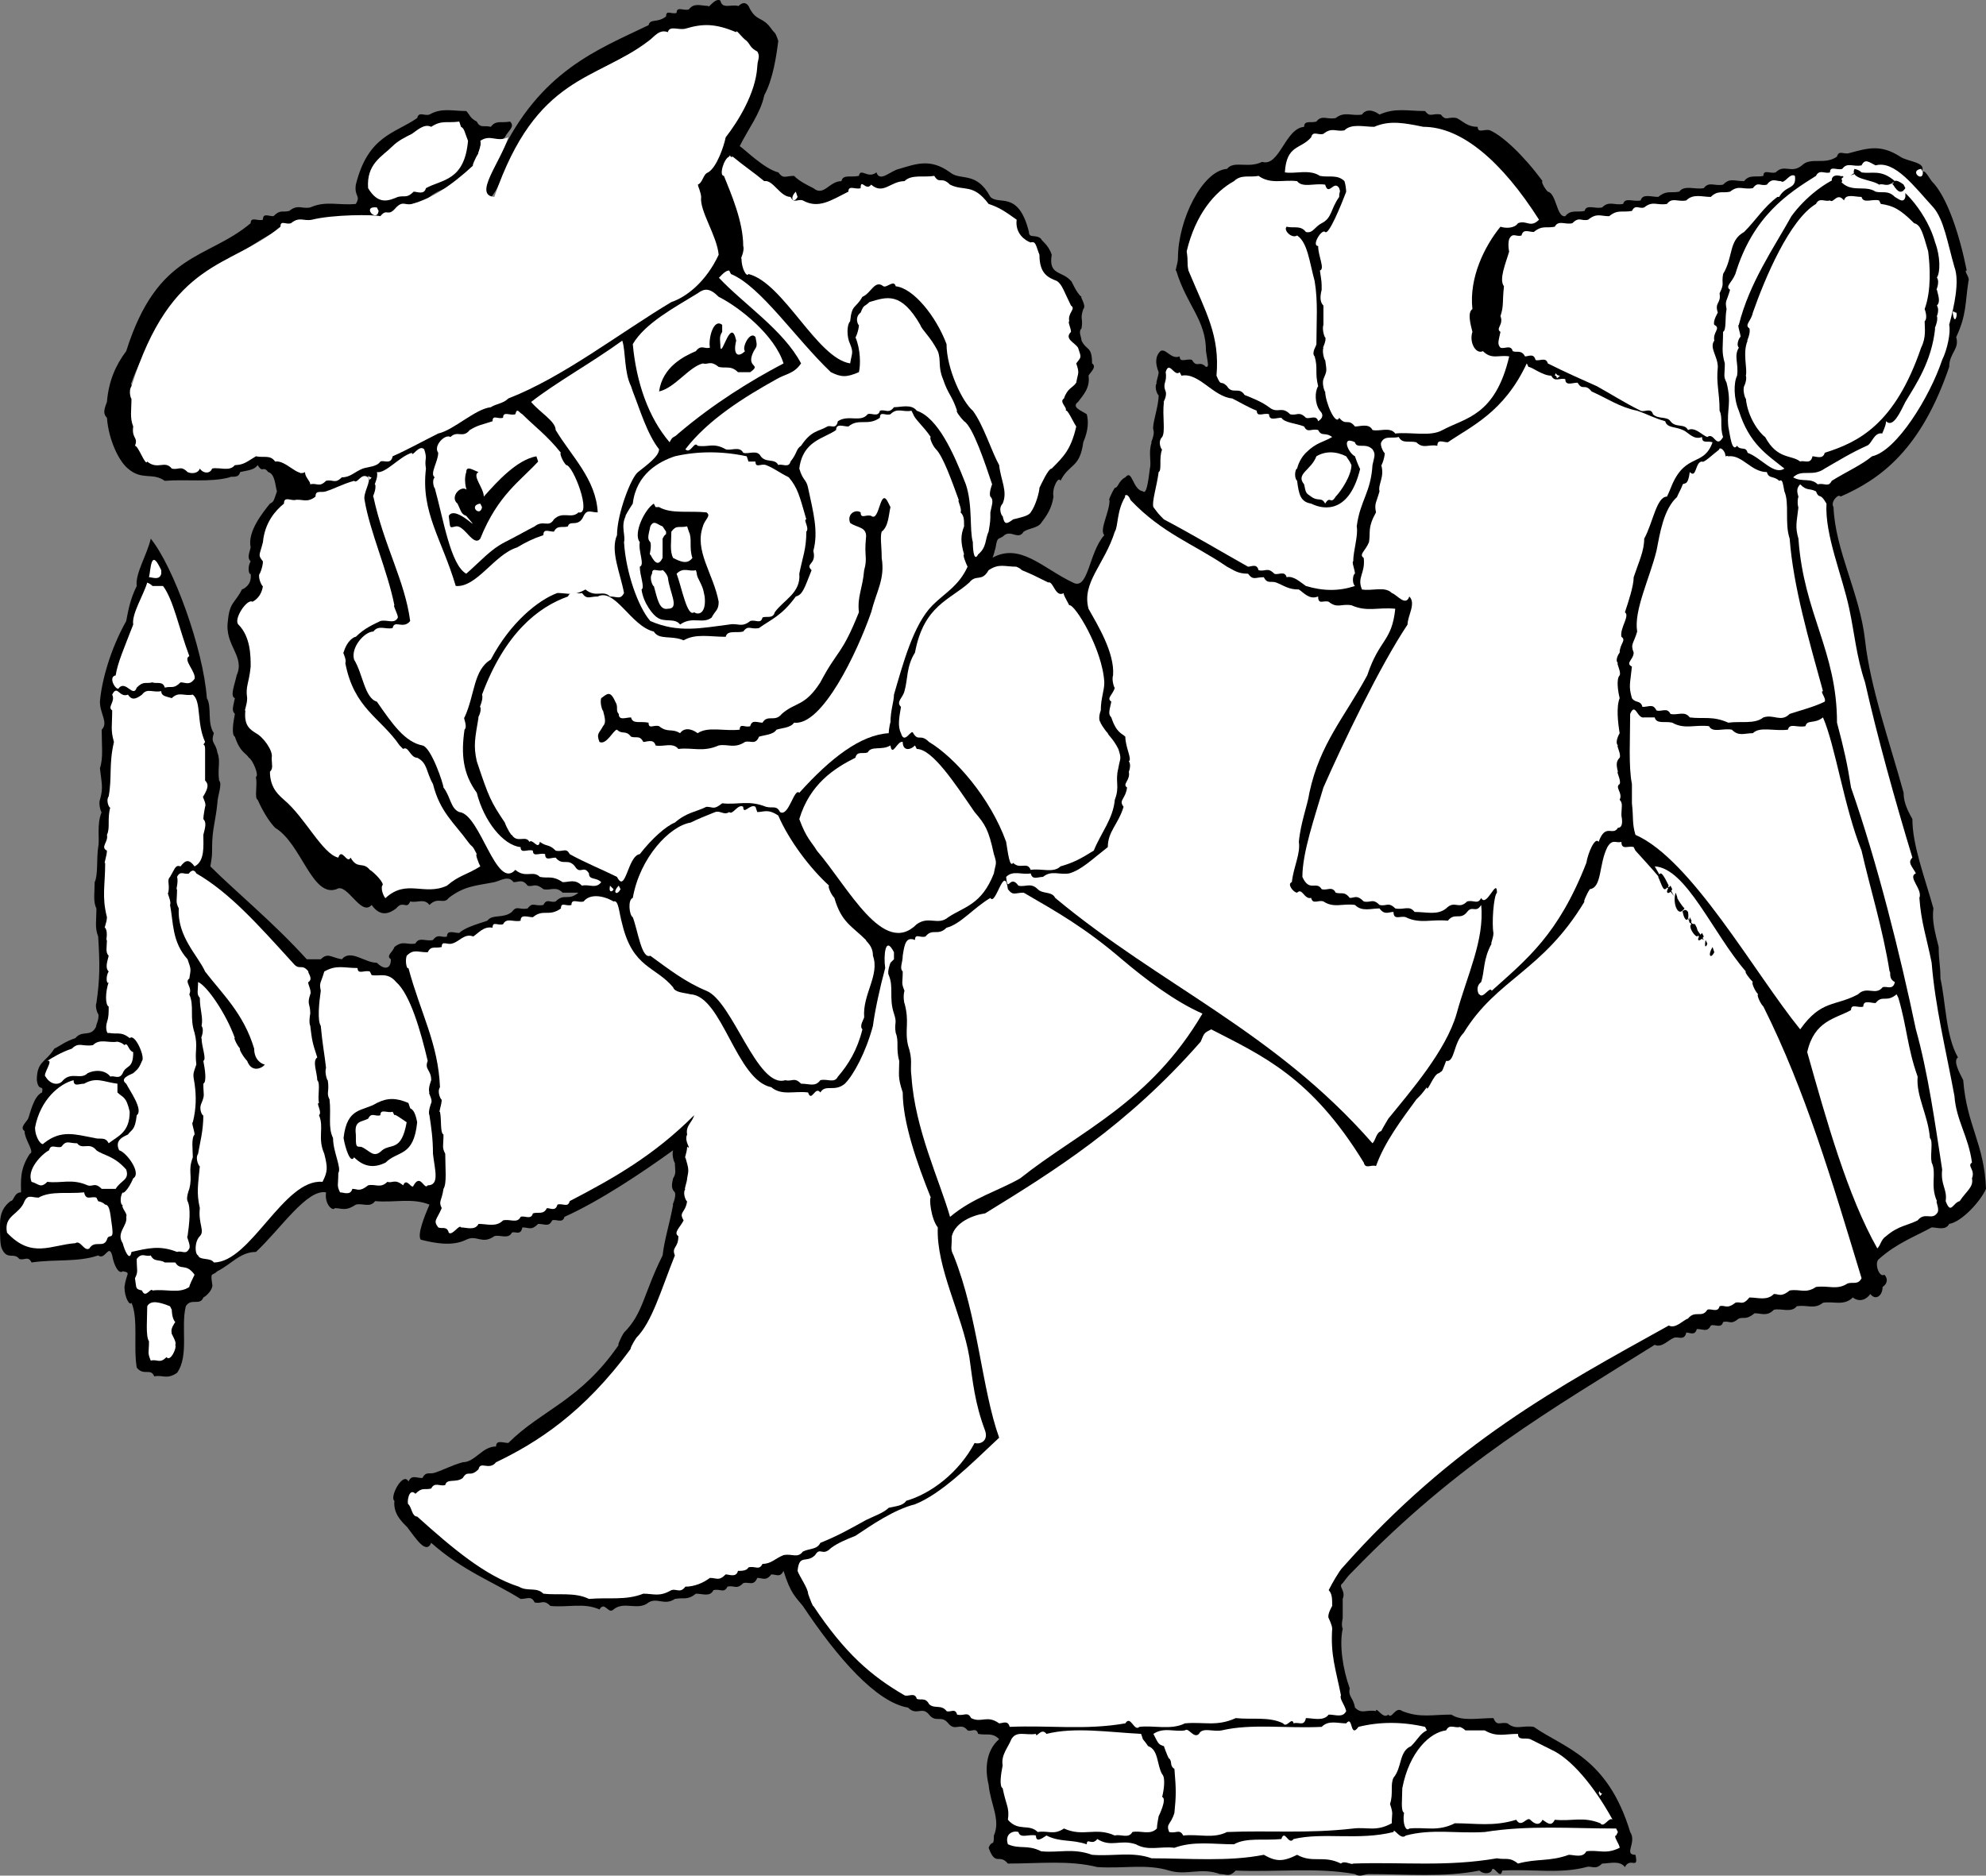
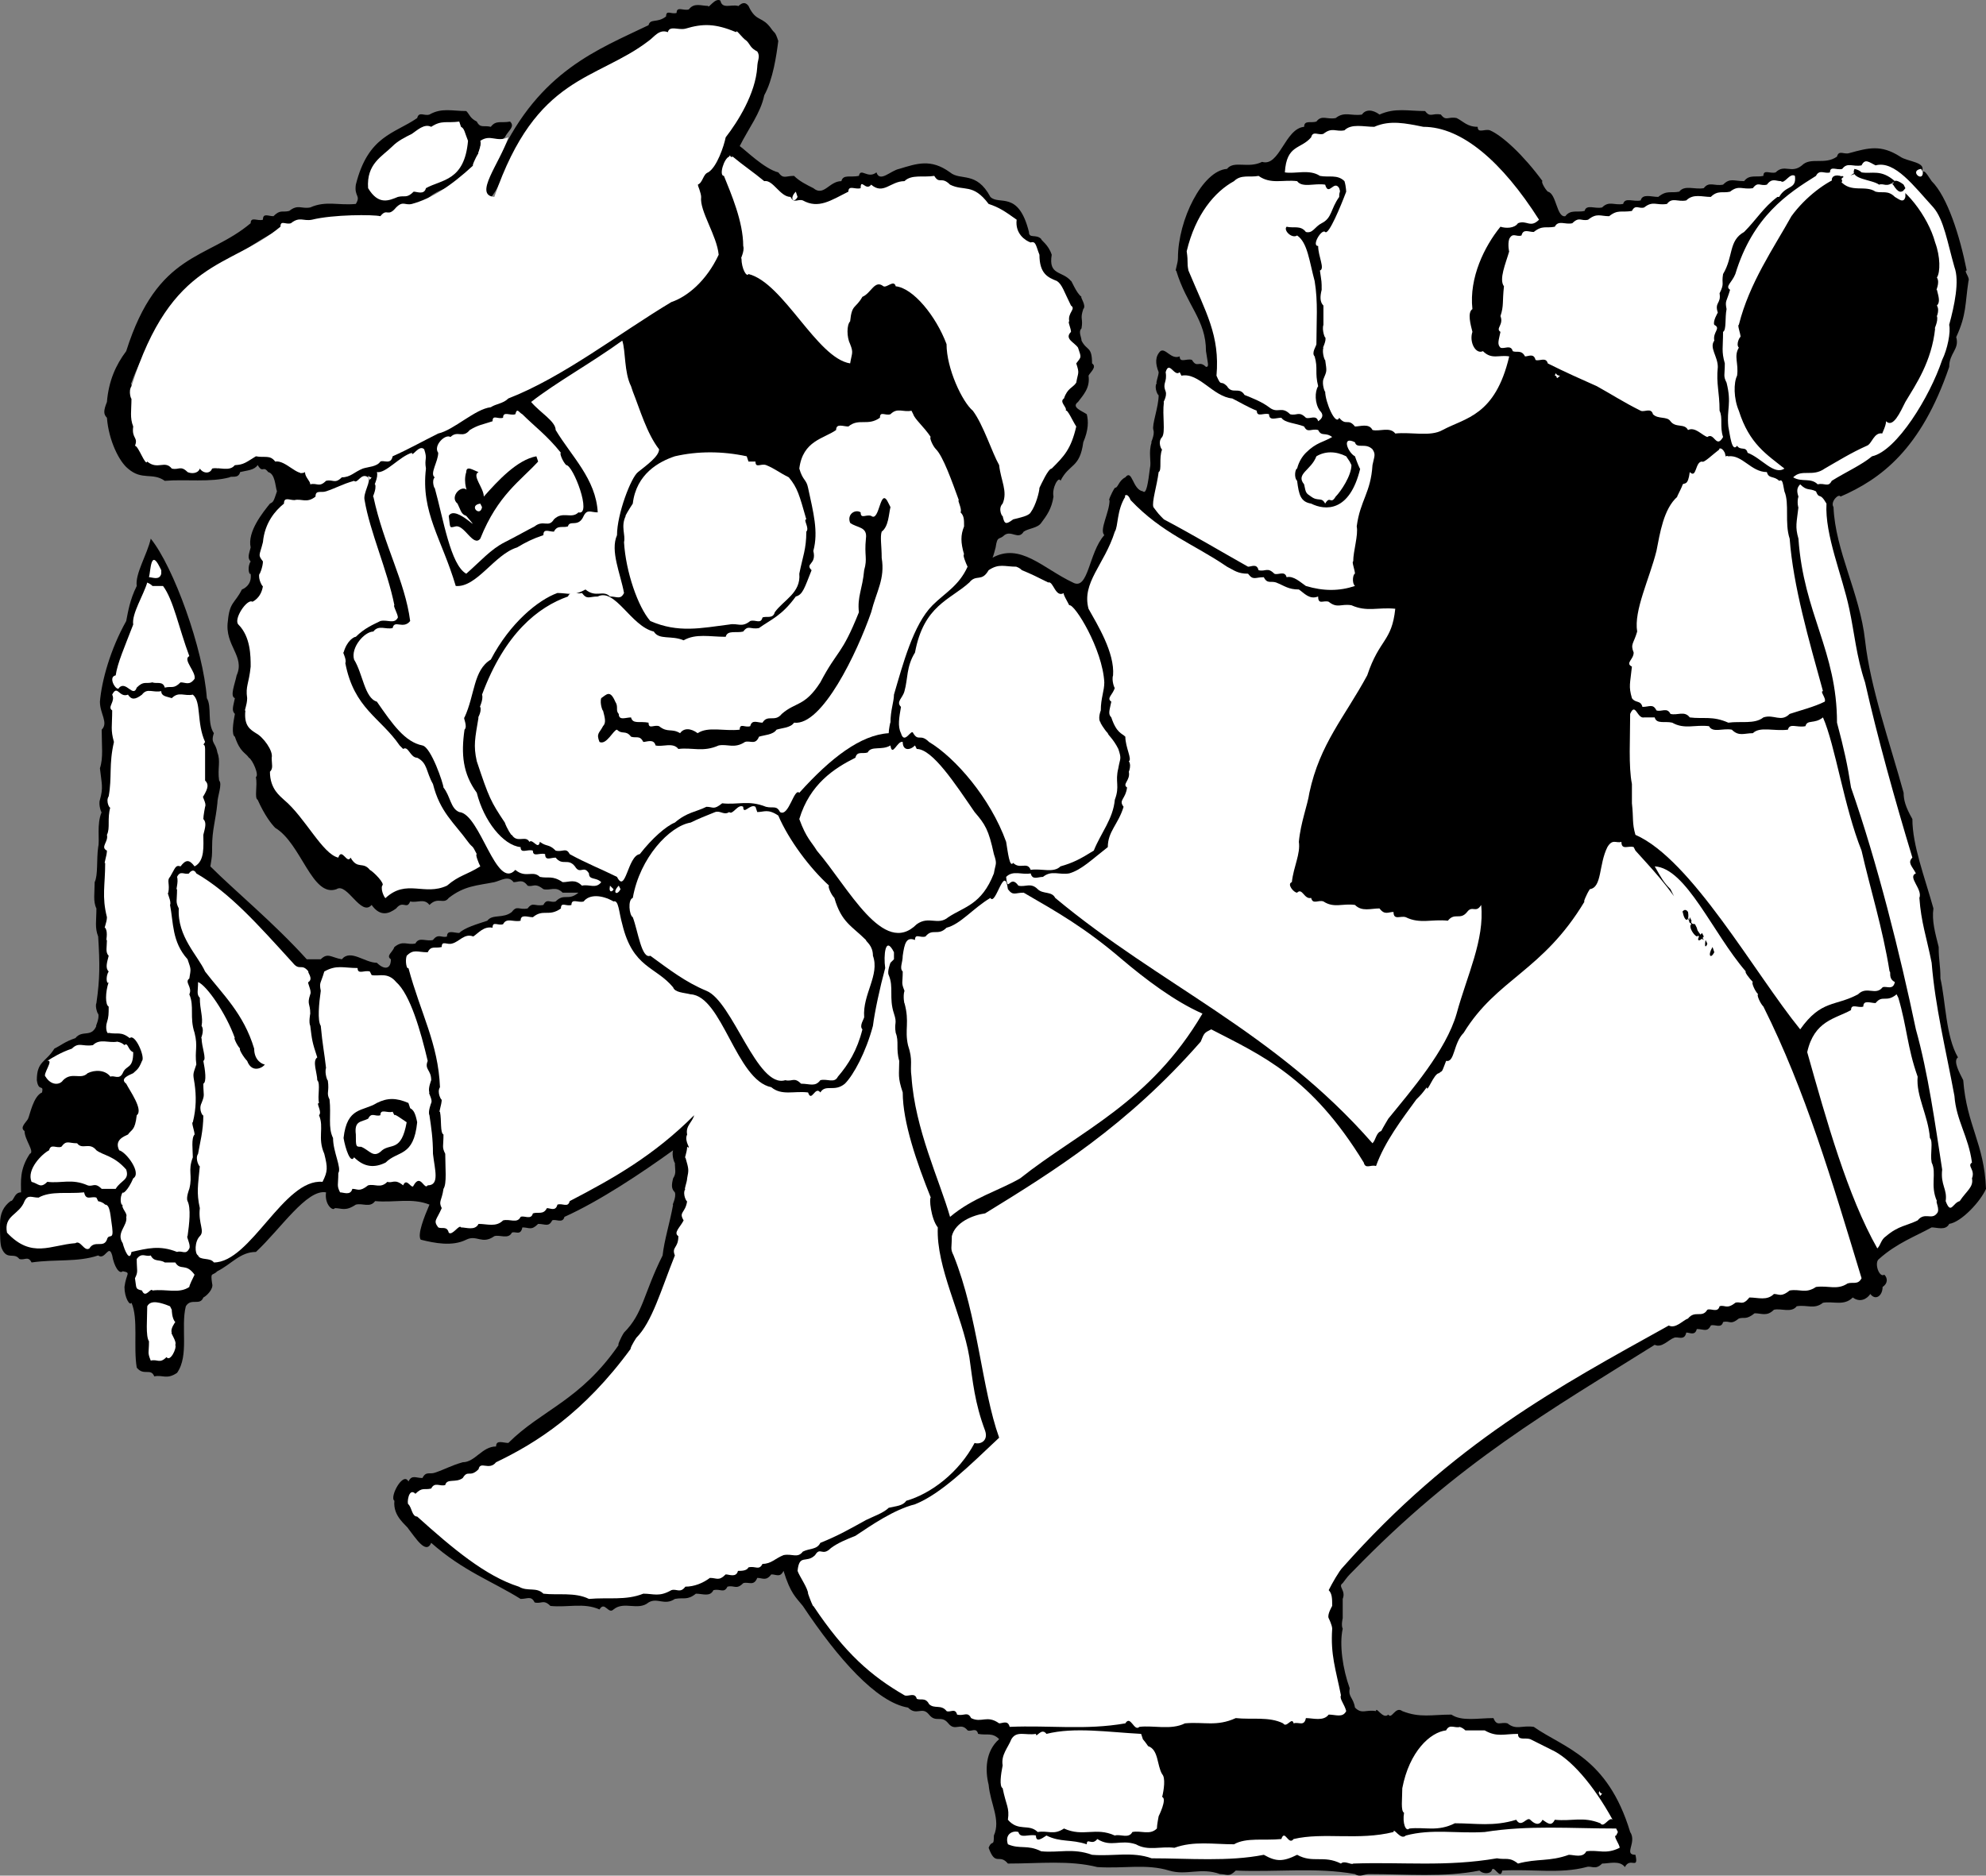
<svg xmlns="http://www.w3.org/2000/svg" width="1133" height="1070.252" version="1.2">
  <rect width="100%" height="100%" fill="#808080" stroke="none" />
  <g fill="none" stroke-linecap="square" stroke-linejoin="bevel" font-family="'Sans Serif'" font-size="12.5" font-weight="400">
    <path fill="#000" d="m428 5.363-1-2c-3-4-6 1-6 0-4-1-9 2-10-3-3-2-7 5-7 3-4 0-8-2-11 2-3 1-7-2-7 2-3 1-6-2-6 2-5 4-9 1-10 5-29 14-62 26-85 75-4 8-10 16-9 27 10-6 14-29 24-38 1-2 3-7 3-6 23-30 45-33 68-49 4 2 7-3 11-5 3 0 8 2 10-2 7 1 16-2 23 2 6 3 13 7 17 18 0 3-2 8-1 7-3 12-12 24-15 29-2 3-4 7-3 6-3 17-14 16-15 29 1 3-2 8-1 7 6 15 11 26 10 35-3 4-3 4-5 7-10 11-17 13-26 18-32 23-64 41-93 55-4 4-9 1-10 5-11 7-22 11-30 15-10 5-20 9-27 14-6 2-13 4-16 6-6 5-10 0-15 5-4-1-5 2-9-2-2-10-5 3-5-5-6 1-10-9-15-9-4 1-8-2-11 2-3 1-6-1-7 3-5 5-10-1-14 4-3-5-7 3-7 0-4-4-5 4-9-2-4-3-7 3-11-2-5-1-7 2-12-3-3 1-7-9-5-8-6-9-2-21-5-27 2-2-1-7 0-7 6-17 14-26 20-38 25-24 47-42 72-53 5-1 7 2 13-2 12 1 23-2 34 2 3-3 6 7 8 0-9-7 2-2 3-7 5-4 8 1 11-4 2-1 6 2 7-2 10-11 25-4 31-31 6-3 10-1 14-5 2-4 6-6 3-9-5 1-8-1-11 3-4-1-6 1-8-3-4-2-4-4-6-6-8 0-14-2-21 2-3 1-6-2-7 2-13 9-28 10-35 38-1 7 3 6 0 11-10 1-17-2-26 2-5 1-7-2-12 2-4 1-5-1-9 3-3 0-6-2-6 2-3 1-7-2-7 2-25 21-53 16-71 73-6 8-10 17-11 29-2 5-2 7 0 9 1 13 7 25 12 29 8 7 14 2 21 7 12-1 26 1 37-2 1-1 5 1 6-3 4-1 8-1 10-4 3 5 3 0 6 4 4 1 4 8 5 11-2 6-2 6-4 7-4 5-13 16-11 25-1 4-2 6 0 8-2 3-1 8 0 7 1 7-5 9-5 9-4 8-7 7-8 18-2 14 10 20 5 31-1 5-4 12-1 13-1 5-2 7 0 9-1 5-2 12 0 13 3 9 6 9 8 12 2 1 6 10 4 11 1 5-1 12 1 13 4 9 8 14 10 16 15 9 21 40 35 35 6-4 14 16 20 9 5 7 10 5 14 2 4-5 6 1 8-4 4 1 8-2 11 2 5-5 8 0 11-4 9-7 16-7 26-9 4-1 8-4 11 0 3 0 5-2 8 2 3 1 4-2 9 2 4 1 7-2 11 2h9c-6 5-8 0-13 5-3 1-5-2-7 2-5 1-6-2-9 2-5 1-6-2-9 2-5 4-11 1-14 5-6 2-13 4-16 7-3 0-7-2-7 2-3 1-5-2-8 2-4 1-8-2-10 2-5 1-7-2-12 2-1 3-5 5-2 7 0 6-4 6-8 2-7 0-15-8-20-2-6-1-8-4-12 0h-8c-19-21-41-39-55-53 1-6 1-6 1-11 0-10 2-15 3-25 0-4 3-11 1-13-1-7 1-11-1-16-1-6-4-5-2-11-4-6-1-15-4-20-2-28-19-75-32-91-2 9-9 20-8 27-4 8-5 15-6 20-9 16-14 34-15 46 0 7 5 12 1 16 0 9 1 16-1 22 1 9 2 11 0 18-1 3 1 8 1 7-3 7-1 16-2 20-1 7 0 16-2 20 0 6-1 11 1 15 0 7-1 11 1 16 1 16 1 24-1 38-1 2 1 7 1 6 1 3-2 8-1 7-3 7-8 2-12 7-6 2-8 4-12 6-5 8-10 7-10 18 1 7 4 2 3 7-5 2-7 13-8 15s-5 5-2 7c0 5 6 12 3 13-6 9-5 16-5 22-4 0-4 5-6 5-4 3-6 7-6 13s0 12 1 14c3 7 7 2 10 6 3 1 5-2 7 2 14-2 26 0 38-4 4 3 6-7 8 0 1 6 4 11 6 9 5 1 2 1 1 9 0 6 3 11 4 9 4 9 1 25 3 37 4 5 8 0 10 5 5-1 7 2 13-2 7-10 2-26 5-38 3-5 8 0 10-5 2-1 6-5 5-8-1-7 0-4 3-7 8-4 13-11 22-11 14-13 29-36 40-34-1 7 4 11 5 9 4 0 6 2 12-2 4-1 8 2 11-2 11 1 21-2 31 2-3 7-7 17-5 20 8 2 18 4 26 0 6-3 9 3 16-2 3-1 8 2 10-2 2-1 5 2 6-3 4 0 5 2 9-2 4 0 6 2 8-2 2-1 6 2 7-2 20-9 44-25 62-38-1 3 1 8 1 7 0 4 1 6-1 9-1 4-1 6 1 8 1 3-2 8-1 7-2 11-5 20-6 29-11 22-11 33-22 44-2 3-4 8-3 7-22 32-44 37-63 56-3 0-7-2-7 2-8 0-12 9-19 9-7 2-10 4-16 6-3 1-5-1-7 3-4 0-6-2-8 2-3-6-11 9-8 11-1 9 7 14 8 16 4 5 10 15 13 8 18 16 35 22 51 32 4 0 6-2 8 2 4 1 5-2 9 2 10 1 19-2 28 2 3-5 5 3 8 0 6-5 14 1 20-4 5-3 9 2 15-2 5-1 7 1 12-3 4 0 8 2 10-2 4-1 6 2 8-2 4-1 5 2 9-2 3-1 6 2 8-3 3 0 5 2 8-2 3 0 5 2 7-2 4 13 7 15 11 20 20 30 42 55 60 58 5 5 8-1 12 4s7 0 11 5 7-1 11 4c2 1 5-2 6 2 5 1 8-1 12 3-8 7-8 18-6 26 1 11 7 20 3 29 0 7-1 2-3 7 4 11 6 3 11 9 18 0 35-2 51 2 15 1 28-2 41 2 10 3 18-2 29 2 4 0 5 2 9-2 23 1 46-2 68 2 3 2 5 0 8 0 21 0 43 2 63-2 2 2 6 2 7 0 1-4 5 6 6 0 17-1 33 2 48-2 3-1 5 2 9-2 4 0 10-2 13 2 3-6 8 2 6-7-7 0 1-7-3-13-13-43-38-48-55-60-7-1-10 2-15-2-4-1-6 2-8-3-9 0-18 2-24-2-11 0-18 2-28-2-4-3-6 5-8 2-3 3-7-5-7-2-6-1-8 2-12-2-1-6-4-6-3-11-4-11-6-25-4-34-1-2 0-6 0-6v-11c2-5-3-7 0-9 3-4 3-4 6-7 60-62 113-92 172-129 4 2 8-3 11-4 2-1 6 2 7-3 2 0 5 2 6-2 4 0 6 2 8-2 2-1 6 2 7-2 4-1 4 2 9-2 3-1 4 1 9-3 4 0 7 2 11-2 4-1 10 2 13-2 6-1 10 2 15-2 6-1 12 2 17-3 4 3 8 1 10-2 3 4 7 1 7-4 3-2 3-5 1-7-3 2-6-7-3-9 10-9 21-13 30-18 3 0 8 2 10-2 7-1 18-13 21-20-1-26-11-36-13-62-2-4-6-11-3-13-7-12-7-32-10-45 0-8-1-10-1-18-2-8-4-15-3-22-5-18-12-36-12-51-4-7-5-11-5-15-8-29-19-60-22-87s-17-51-18-76c-2-3 3-8 4-6 23-10 46-27 62-74 0-8 6-10 4-17 6-13 5-19 7-32 1-2-3-6-1-6-4-20-11-42-20-51-4-6-4-6-6-5 4-6-8-6-12-9-11-7-18-5-29-2-3 1-6-2-7 2-7 5-15 0-20 5-6 5-10-1-15 4-3 1-7-2-7 2-4 1-8-1-11 3-6 0-8-2-12 2-5 1-8-2-11 2-5 1-11-2-14 2-5 1-7-1-12 3-4 0-9-2-10 2-4 1-9-2-10 2-5 1-8-2-12 2-4 1-9-2-10 2-4 1-8-1-11 3-5 1-5-13-10-14-2-2-4-6-3-6-11-15-23-26-30-29-3-1-7 2-7-2-6 0-8-3-12-5-5-1-6 2-9-2-5-1-6 2-9-2-10 0-17-2-26 2-4-3-8-3-10 0-6 1-10-2-15 2-5 1-8-2-11 2-3 1-7-1-7 3-11 1-14 23-24 20-8 4-16-1-20 4-14 1-28 29-28 51 0 3-2 8-1 7 6 20 17 28 17 46 1 7 2 9 0 9-4-4-5 1-8-4-3-1-7 2-7-2-5 2-8-5-11-3-3 3-3 7-1 12 0 2-2 7-1 6-2 3 1 8 1 7 0 7-4 17-3 20s-2 8-1 7c-2 6 0 11-1 15-1 8-2 15-4 13-6-1-6-13-10-8-4 2-4 6-6 6-2 3-4 8-3 7 0 7-6 17-3 20-9 10-9 32-18 27-17-8-30-23-46-14 0 1 1-2 2-6 1-7 2-4 5-7 4-3 8 3 11-2 3-2 8-2 10-5 3-4 6-8 7-15-1-5 3-12 4-9 5-10 11-7 13-22 3-7 3-12 2-16-3-2-9-4-5-7 3-4 7-8 6-15 1-2 5-5 2-7 0-10-3-7-6-13 0-2-2-5 0-7 1-6-1-5 1-11 2-2-2-7-1-7-3-2-6-10-6-9-5-6-13-3-11-15-2-6-6-8-6-9-3-3-7 0-7-4-6-24-17-15-22-20-8-15-17-9-23-14-11-8-19-5-29-2-5 1-11 8-13 2-5 4-9-3-10 2-5 1-9-1-10 3-7 0-10 9-16 4-4-2-8-4-11-7-5 0-6 2-9-2-8-2-19-13-22-15 5-10 12-19 14-29 5-9 7-23 8-31-2-6-2-4-4-7-5-7-8-4-12-11" />
    <path fill="#fff" d="M420 18.363c-12-5-19-5-29-2-4 1-9-2-10 2-5-2-8 3-11 5-30 23-64 19-88 89-12-1 3-19 8-34-7 3-10-2-16 2 1 3-2 8-1 7-2 3-4 8-3 7-13 12-24 19-35 22-4 1-5-2-9 2-5 6-5 0-9 5-4-1-27-1-39 2-5 1-7-2-12 2-3 1-6-2-6 2-29 24-62 18-85 91-2 3 0 8 0 7 0 7-1 11 1 16-1 7 3 6 1 11 2 0 6 12 7 9 6 5 10-1 14 4 4 1 5-2 9 2 2 1 6 1 7-2 2 3 6 3 7 0 4-1 10 2 13-2 5 0 7-2 12-5 5 1 8-1 11 3 6-1 13 9 17 6 0 3 3 5 3 7 4-1 5 2 9-2 4-1 5 2 9-2 5 0 7-3 12-5 3-1 8-1 10-4 2-1 6 2 7-3 9-4 16-8 26-13 9-2 21-14 30-15 3-2 7-2 10-5 31-12 63-37 93-55 9-3 20-12 27-27-1-11-11-25-10-33 0-2-2-7-2-7 3-1 3-6 6-7 5-3 9-15 10-20 7-9 17-25 18-40 0-4 2-6 0-9-4-2-4-4-6-6-3-2-6-7-6-5m392 54c-10-2-19-4-28 0-6 0-13-2-17 2-5 1-7-2-12 2-3 1-6-2-7 2-6 7-14 4-15 20 6 1 14-2 20 2 5 1 10-1 14 3 1 3 1 7 1 6-3 8-10 25-12 23s-8 8-4 8c0 6 4 13 1 14 1 7 1 6 1 11-1 4-1 7 1 9v11c-1 3 1 8 1 7 1 2-2 7-1 6-1 3 1 8 1 7 1 7 1 6-1 11-1 3 1 8 1 7 0 6 6 20 8 15 4 5 5 0 9 5 3 0 8-2 10 2 4 1 10-2 13 2 9-1 20 2 27-2 13-7 30-8 38-42-6-1-10 2-15-3-4 2-8-5-6-11-1-4-3-11 0-13-2-18 7-36 16-47 3 1 8 1 10-2 5-2 7 3 12-2-21-33-44-53-66-53" />
    <path fill="#fff" d="m263 72.363-1-3c-7 1-10-1-16 3-4-2-8 2-11 4-4 2-8 4-11 7-6 6-15 10-14 24 6 10 12 7 17 5 4-1 5 1 9-3 2 0 6 2 7-2 9-5 22-4 24-27-2-5-2-7-4-8m155 17c-2 1-1-2-2 0-3 1-6 11-3 11 4 10 11 26 11 40 1 3-2 8-1 7 0 6 3 11 4 9 20 5 39 48 58 51 1-6 2-6 0-11-2-4-2-11 0-13 1-10 3-7 7-14 5-2 7-10 12-6 2 1 6-4 7 0 10 1 23 17 29 33 0 14 9 33 15 38 6 8 11 24 15 31 1 9 5 15 2 22-3 3 0 8 0 7 1 5 2 5 6 2 4-1 9-2 10-4 3-4 5-12 5-14 1-2 5-11 7-11 7-7 11-11 14-24-2-3-5-10-6-9 1-2-4-5-1-7 2-6 5-6 7-9 1-6 2-5 0-11 3-4 3-3 1-9-2-3-8-5-4-9 0-2-2-6-1-6-1-5 4-7 1-9-4-8-5-12-8-14-5-2-10-4-10-15-2-5-2-8-5-7-3-1-9-5-8-13-7-5-10-7-16-9-9-12-14-7-22-11-5-5-6 0-9-5-6 1-13-1-17 3-8 0-12 8-19 2-3 4-6-4-6 2-3 1-7-2-7 2-10 5-17 10-26 5-3-1-5 2-7-2-6 0-10-10-15-9-6-5-12-9-18-14m652 5c-4-2-6-4-8 0-5 1-8-2-11 2-3 1-7-2-7 2-3 1-6-2-8 2-16 10-36 23-46 56-2 5-6 7-3 9-2 7-3 6-2 11-1 5 0 12-2 13 0 9-1 11 1 18 0 7-1 7 1 11 3 12 0 15 1 25 1 5 2 15 5 11 2 3 5 0 6 4 8 3 15 13 21 9-10-8-20-14-26-33-3-7-3-16-1-20 1-7-2-11 1-16-2-2 1-7 1-6 0-2-2-7-1-7 6-24 20-44 30-62 8-11 20-20 29-23 4 4 7-6 11 0 5 1 10-1 14 3 10 2 24 20 28 35 3 8 3 17 1 20 2 3-1 8 0 7 1 4 2 7 0 9 2 3-1 8 0 6 1 3-2 8-1 7-2 19-11 32-17 42-3 6-7 15-11 11 0 3-3 8-2 7-5-1-6 6-9 7-9 4-17 9-24 13-7 5-13 0-18 5 5 3 10 0 14 4 4-1 6 2 8-2 8-5 17-9 23-14 14-3 33-34 40-55 3-6 5-16 4-20 3-11 6-25 3-33-4-14-6-27-12-34-11-12-22-27-33-24m27 4-1-2c-7 1 1 8 1 2" />
    <path fill="#fff" d="M1087 112.363v-3c-5-1-11-8-13-9-6-2-10 3-14-2-5 3-9 1-10 5 6 7 14 2 20 6 4 1 7-1 11 3 2 1 5 4 6 0m-73 0h1c4-7 10-4 9-12-3-2-6 5-8 3-3 0-5-2-8 2-4 1-5-2-8 2-6 1-8-2-13 2-4 1-7-1-11 3-5 0-10-2-14 2-5 1-8-2-11 2-6 1-8-2-13 2-3 1-5-2-7 2-6 1-8-1-13 3-5 0-7-2-12 2-4 1-5-2-9 2-4 1-8-2-10 2-5 1-7-1-12 3-3 0-6-2-7 2-3 1-5-2-7 2-1 3 0 8 0 7-2 7-6 16-3 20-1 9 0 11-2 17 2 5-3 7 0 9-1 5-2 7 0 9 2 1 6-2 7 2 2 1 5-1 7 3 2 0 5-2 6 2 2 1 6-2 7 2 10 5 19 9 28 13 9 5 15 9 25 14 2 1 6-2 7 2 3 3 8 1 10 4 3 4 8 1 10 5 4-2 8 3 11 4 4-3 5 7 9 0-2-6 0-11-2-15 0-11-2-15-1-25 0-6-5-11-2-15-1-5 4-7 0-9-1-2 2-7 2-7-2-6 2-5 1-11 3-6 1-5 2-11 6-10 3-19 12-24 7-7 11-14 19-20m-250 0c0-4 1-2 0-5-3-5-6 5-8-2-6-1-13 2-16-2-8-1-15 2-22-3-5 1-10-1-14 3-11 6-22 19-27 40 1 7 0 6 1 11 10 24 18 37 16 60 3 7 2 2 6 6 3 5 7 0 10 5 5 2 10 4 14 7 5 4 7-1 12 4 4 1 5-2 9 2 2 1 6-2 7 2 3-2 3-4 1-6-3-4-3-11-1-14-2-8 0-10-2-17-2-2 1-6 1-7 0-13 1-24-1-36-3-11-4-22-10-26-3 2-8-3-6-5 4 1 8-1 11 3 4 1 5-3 9-5 6-3 5-8 10-15m-309 0-1-3c-4 4-1 7 1 3" />
-     <path fill="#fff" d="m1073 116.363-1-2c-4-1-9 2-10-2-4 0-9-2-10 2-4-5-6 2-8 0-3 1-6-2-8 2-15 9-29 42-36 62-1 5-5 7-2 9 1 3-2 8-1 7-3 7 0 16-1 20 1 3-2 8-1 6-1 3 1 8 1 7 1 11 8 20 11 22 7 13 15 10 20 14 2-1 6 2 7-3 2 0 6 2 7-2 19-6 40-16 55-60 3-6 2-11 2-15 2-2 0-7 0-7 4-11 3-25 2-33-3-10-4-15-8-16-8-8-12-10-19-11m-857 4-1-2c-9-1 0 9 1 2m201 36-1-2c-3 0-6 5-6 4 14 15 37 30 47 49-4 6-9 6-14 9-18 10-39 23-52 40 3 3 5-5 7-2 6 1 9-2 16 2 3 1 8-2 10 2 3 1 8-2 10 2 3 4 8 1 10 5 2-1 6 2 7-2 4-5 3-7 6-9 6-9 10-8 15-11 2-1 5 2 6-3 6-4 13 1 17-4 2-1 6 2 7-2 3-1 5 2 8-2 4 0 10-2 13 2 12 4 21 24 28 42 4 12 2 26 4 33 0 6 1 11 3 7 5-4 4-9 6-13 1-6 1-6 1-11 1-5 2-7 0-9-1-2 1-7 1-7-4-12-11-33-16-36-2-2-5-6-4-6-3-9-5-9-8-18-3-7-1-11-3-16-4-8-9-12-10-15-11-19-19-16-29-13-3 3-3 1-5 6-4 3-1 8-1 7 0 3-2 8-2 7 3 7 3 16 2 20-7 3-10 3-16 0-20-19-40-49-57-56" />
-     <path fill="#fff" d="M410 169.363c-5-5-8-5-12-2-13 8-30 17-37 29 2 22 9 42 21 56 2-4 2-2 5-5 20-17 41-30 60-40-5-16-25-32-37-38m706 9c-2 0-1-2-2 0 1 8 3 1 2 0m-244 31-1-2c-13 28-32 36-45 45-3 0-6-2-6 2-5-1-8 2-12-2-4-1-8 1-10-3-4 1-8-1-10 3-1 2 2 7 2 6 0 3-2 8-2 7 2 7-2 11-1 15-2 7-3 7-2 12-5 9-3 11-4 17-2 5-6 7-3 9 1 9-4 11-1 18 6 1 13-2 17 2 3 1 8 8 10 2 4 4-1 11-1 16-16 24-37 68-48 93-5 17-12 37-12 51 4 9 8 2 11 7 3 1 6-2 8 2 3 1 5-1 8 3 3 0 4-2 8 2 4 1 5-2 9 2 4 1 5-2 9 2 5 1 8-2 11 2 7 0 13 2 18-2 5-5 7 1 12-4 4-1 6 2 8-2 3 6 9-12 9-3-2 2-3 18-2 23 0 3-2 7-1 6-5 9-4 16-6 22-4 3-1 8-1 7 2 3 6-5 7-2 20-18 38-32 54-73 1-6 5-15 7-12 4-11 8-3 11-8 2 0 3-2 2-7 0-5 1-7-1-9 2-4-3-7 0-9 1-2-2-7-1-7-1-4-1-6 1-8 1-2-2-7-1-7-2-2 1-7 1-7-1-6-2-15 0-20-1-4-2-11 0-13 1-2-2-7-1-7-2-2 1-6 1-6 0-5 4-7 1-9-1-5 5-12 2-14 2-6 5-15 5-20 3-9 6-15 6-22 5-9 7-24 13-24 1-2 3-7 3-7 8-18 18-10 23-24-3-1-6 1-6-3-5 2-8-3-11-4-4-2-9-1-10-5-7-2-10-4-16-6-10-2-17-7-26-11-4-5-5 0-8-5-3 0-7 2-7-2-3-1-6 2-8-2-5 0-11-5-13-5" />
    <path fill="#fff" d="M890 214.363c-3 0-2-3-3 0 2 0 0 3 3 0m-216 0-1-2c-3 3-6-7-8 0 1 6-2 6 0 11 1 3-2 7-1 6-1 8 1 17-1 20-3 3 0 8 0 7-2 5 0 12-2 13-1 8-4 17-3 20 3 4 3 4 6 7 17 9 32 18 48 27 2 0 5-2 6 2 4 1 5-2 9 2 2 1 6-2 7 2 4-1 8 3 11 5 10 3 19 3 28 0-2-2-1-7 0-7 0-2-2-7-1-7 0-6 3-15 2-20 2-15 8-19 9-35 1-5 2-6 0-9-4-4-9 0-10-4-8-4-4 6 0 8 1 3 3 8 3 7-6 25-20 24-28 20-6-1-7-5-8-13-2-2-1-7 0-7 1-4 3-7 5-9 6-6 10-6 15-9-4-3-6 0-8-4-4-1-6 2-8-2-5-2-11-2-13-5-3 0-7 2-7-2-3-1-7 2-7-2-5-2-10-5-14-7-11-1-19-15-29-13m-313 9-1-3c-4-8-3-20-5-26-18 13-38 24-52 35 5 6 14 11 14 16 9 15 23 28 24 47-4 0-6-2-8 2-3 7-8 2-9 6-3 1-6-1-8 3-3 0-6-2-6 2-6 2-10 4-15 7-13 4-23 23-35 22-8-27-20-42-17-67-1-6 1-5-1-11-3-3-7 5-7 2-7 2-15 12-20 11 1 3-2 8-1 7 1 3-2 8-1 7 6 28 18 48 21 71-4 5-9-1-10 4-4 1-8-2-11 2-5 0-13 9-11 16 5 8 6 22 13 24 9 13 16 23 26 25 5 1 12 22 12 24 4 5 4 12 9 14 12 1 21 45 32 33 6 5 10 0 14 4 5 1 7-1 13 3 4 0 7-2 11 2 4-1 8 2 11-2-3-3-7-1-7-5-3-5-5 1-8-4-4-5-7 0-11-5-3 0-6 2-6-2-3-1-7 2-7-2-3-1-7 2-7-2-10-1-21-15-25-31-8-11-9-22-7-36 2-2-1-7 0-7 6-13 5-27 15-33 11-21 27-34 38-38 6 0 9 2 16-2 6 5 10 0 14 4 4 0 6 2 8-2-2-11-8-24-4-33 0-12 8-33 12-36 5-4 12-9 12-13-7-9-11-23-15-33" />
    <path fill="#fff" d="m521 236.363-1-2c-5 1-8-2-12 2-3 1-6-2-6 2-7 5-12 0-18 5-3 0-7-2-7 2-7 5-19 6-21 22 2 7 4 6 5 11 3 14 6 25 3 36 2 8-5 7-1 11-4 10-5 14-9 15-8 11-14 13-21 18-5 1-6-2-9 2-4 1-9-1-10 3-9 0-17-2-24 2-7-3-14 0-17-5-13-3-22-25-32-20-5 0-6 2-9-2-4 1-6-2-8 2-17 6-36 21-49 56 1 3-2 8-1 7 1 3-2 7-1 6-2 12-3 16-1 25 7 21 8 23 16 35 1 3 4 8 4 7 3 5 8 0 10 4 2-2 5 5 6 0 4 3 5 1 9 5 4 1 6-2 8 2 9 5 19 9 27 13 5 10 6-12 13-13 7-9 15-16 20-18 7-6 12-6 18-9 4 0 4 2 9-2 9 1 15-2 25 2 4 1 6-1 8 3 5 3 8-14 11-11 18-20 35-33 51-34 0-2 1-7 1-6 0-7 2-12 2-16 5-17 11-40 22-51 7-7 15-11 20-22-1-2-3-7-2-7-2-7-2-11 0-16 0-4 0-6-2-8 1-2-2-7-1-7-4-11-9-25-13-29-2-2-4-7-3-7-4-6-9-10-10-13m-223 0c-2-1-3-4-4 0-3 1-7-2-7 2-3 1-6-2-6 2-6 2-8 2-13 5-4 5-7 0-11 4-3-2-10 5-7 9 0 5-5 12-2 14-2 2 0 7 0 6 5 18 9 44 18 49 8-7 14-14 22-18 6-3 13-7 17-9 5-4 8 1 11-4 5-5 10 0 14-4 8 2-3-27-7-27-2-2-4-7-3-7-8-10-15-15-22-22m686 22c-2-4-4-2-3-2-4 3-9 8-10 7-4 0-3 10-7 6-1 8-3 6-4 7-1 3-4 8-3 7-8 7-10 21-12 31-4 16-13 34-11 46-2 7-4 7-2 12 0 4-5 6-1 8-1 10-2 11 0 18 2 3 5 1 6 5 4 0 6-2 8 2 3 1 6-2 8 2 4 1 8-2 11 2 8 1 13-1 22 3 7-1 15 1 20-3 6-2 10 3 15-2 6-2 14-4 20-7 1-2-3-6-1-6-8-29-17-60-19-87-3-9 0-20-3-27-1-5-1-7-3-6-3-3-6-1-7-5-9 0-14-10-22-9-2-1-1 2-2-2m-214 5-2-3c-6-3-12-3-17 0-3 8-12 10-7 16 1 5 1 5 4 7 4 3 6 0 8 4 3-5 3 1 6-4 3-3 9-12 9-18l-1-2" />
    <path fill="#fff" d="m427 263.363-1-3c-14-3-28-3-41 0-9 3-22 10-24 27-2 3-5 8-4 7-3 6 0 11-1 15 1 17 8 37 15 45 16 7 29 4 45 2 5-1 7 2 12-2 3-1 6 2 7-2 2-1 6 1 7-3 5-7 15-11 14-22 2-10 4-14 4-24 2-2-2-7 0-7-4-14-5-18-10-24-6-3-8-5-13-7-3-1-6 2-6-2h-4m609 17c-4-2-5 0-9-4-2 2-2 4-1 7-1 3 0 7 0 6-1 9-2 11 0 18 3 43 22 64 22 105 4 15 6 24 8 37 15 43 28 95 37 138 7 25 11 54 15 80-1 9 3 11 2 18 3 8 4 1 8 0 4-6 8-8 7-13 2-5-3-7 0-9-2-15-9-24-10-38-5-27-11-51-13-76-3-15-6-23-7-37 2-5-7-12-2-14-2-4-5-6-2-9-10-33-20-69-27-100-5-15-6-28-9-42-4-19-14-42-13-60-4-7-4-2-6-7m-391 5c-2-5-4-2-3-2-5 8-4 17-6 20-6 19-19 29-15 44 5 9 15 25 14 38-1 3 1 8 1 7-1 4-5 6-2 8-1 5-2 7 0 9 3 9 6 9 8 11 0 6 4 13 2 14 2 3-1 8 0 6 1 5-4 7-1 9-1 7-5 7-2 11-3 10-9 14-9 23-9 7-15 13-22 15-6 1-10-2-15 2-3 0-6 2-7-2-5 1-10-2-14 2 1 10 2-2 7 5 4 1 7-2 11 2 3 3 8 1 10 5 60 50 125 76 181 140 2-2 2-6 5-7 1-2 4-7 4-7 13-16 33-39 39-60 6-22 16-42 14-62-3 5-5 0-8 4-4 5-7 0-11 5-9-1-16 2-24-2-3-1-7 2-7-3-3 0-5 2-8-2-5 0-10 2-14-2-7-1-12 2-18-2-3-1-6 2-7-2-4 1-5-6-8-3-2 0-6-5-3-6 1-9 5-16 4-23 1-11 5-21 6-28 6-28 20-43 33-67 7-21 14-19 16-38-10-1-16 2-25-2-6-1-8 2-13-2-3-1-6 2-6-3-5 2-8-2-11-4-6 0-8-2-13-4-3-1-5 1-7-3-5 0-6 2-9-2-6 0-8-2-12-4-19-13-37-19-55-38" />
    <path fill="#fff" d="M583 325.363c-2-2-4-2-3-2-7 0-10-2-16 2-4 7-7 2-11 7-11 10-26 13-31 40-5 8-4 15-6 22-1 4-5 6-2 9-1 6-2 11 0 15 2 7 6-3 7 0 3 5 4 0 9 5 15 9 35 32 44 57 1 6 2 15 4 12 4 4 8-1 10 4 6-1 13 2 17-2 7-2 11-4 19-9 4-10 11-18 12-29 3-8 0-10 2-18 1-6 2-5 0-11-3-6-6-8-6-9-2-2-5-7-4-6-2-2 0-7 0-7 0-7 2-11 2-16-1-19-17-45-20-44-1-2-4-7-3-7-5 3-6-7-9-6-6-3-10-5-15-7m355 84c-4 1-5-9-8-2 0 14-1 30 1 40v11c1 9 0 11 2 18 32 14 68 79 94 111 12-17 20-13 33-20 5-5 10 1 14-4 2-1 6 2 7-3-4-2-2-6-3-6-4-25-11-47-16-69-10-25-15-60-22-76-5 4-9 1-10 5-5 1-9-2-10 2-8 1-16-2-20 2-5 0-8 2-12-2-5-1-11 2-13-2-8-1-14 2-21-2-4-1-9 1-10-3h-6" />
    <path fill="#fff" d="m523 427.363-1-2c-3 3-7 3-7-2-3-1-6 9-7 2-5 3-11 0-13 4-3 1-6-1-7 3-12 6-26 15-32 35 4 11 7 13 10 18 18 21 38 61 57 42 7-5 12 1 18-4 9-6 19-7 26-25 1-6 2-5 0-11-3-14-5-17-11-24-11-16-24-36-33-36m-293 0-2-2c-11-16-26-21-31-47 1-2-2-7-1-6 2-7 6-9 7-9 5-5 10-7 14-9 4-1 8 2 10-2 0-2-3-7-2-7-4-20-14-42-17-60-1-4 4-11 2-13-4-3-6 4-8 2-7 2-10 4-16 6-3 1-6-1-6 3-5 4-8 1-12 2-3 0-6-2-6 2-5 4-11 11-12 22-2 8-3 7 0 11 0 3-2 8-2 7-1 3 2 8 2 7-1 7-6 9-6 9-3-2-11 10-8 13 7 7 7 18 7 24-1 10-3 11-2 18 0 4-2 8-1 7-1 9 3 11 6 13 4 2 10 10 9 14 0 4 1 6-1 8 0 10 6 14 8 16 12 10 22 31 31 33 2-6 5 4 7 0 4 7 7 2 11 7 2 1 9 8 7 9-1 3 2 8 2 7 12-11 22-1 35-7 7-6 11-6 19-11-1-2-3-7-2-7-3-6-2-3-5-7-8-11-16-17-20-33-4-7-3-12-9-15-4 0-5-7-8-5m-113 0c0-4-2-1 0-4-5-11-2-23-7-27-5 1-8-2-12 2-3-1-6-1-6-4-5 1-8-2-11 2-4 3-6 3-8 0-5 2-6-6-9 0 2 4-3 7 0 9 0 9-1 11 1 18-3 13-1 20-3 31-2 3 1 8 1 6-2 7 0 12-2 16 1 4-4 7 0 9 0 3-2 8-1 7 0 13-2 19 1 31 0 3-2 7-1 6 2 3 0 8 1 7 0 4-1 7 1 9-1 4-2 7 0 9-2 3-1 8 0 6-2 6-2 13 0 14 0 4 0 6-1 9s0 7 1 6c5 1 7-1 12 3 3-3 9 11 7 13-2 5-3 5-5 7-2 1-8 3-4 6 2 4 10 15 6 18-1 9-3 8-5 11-2 1-8 3-5 9 4 1 13 13 8 16-3 7-6 9-6 8-2 3-1 8 0 7-1 2 3 5 2 7 1 5-6 9-2 15 1 4 4 11 5 5 9-2 16-4 26 0 3-1 5 2 7-2 1-2-2-7-1-7 1-7 2-16 0-20-1-2 1-7 1-7 2-8-1-10 2-18 0-4-1-11 1-13 0-2-2-7-1-7 2-8 2-15 1-22-1-6-1-5 1-11-1-8 1-10-1-18-3-9 0-15-3-22 2-4-3-7 0-9 1-6 1-5-1-11-9-10-8-21-10-31 1-2-2-7-1-7 1-5-1-7 1-9 3-5 3-7 6-6 3-4 5-4 8 0 6-3 5-12 5-18 1-4 2-7 0-9 0-2 1-7 1-7 1-2-2-6-1-6 3-5 3-7 1-9v-18m315 36-1-3c-3-2-7 5-7 0-3-2-6 5-8 3-3 2-5-1-8 0-5 2-10 4-14 6-12 2-29 20-33 43-3 1-2 10 0 11 3 8 5 24 10 22 11 8 20 15 32 20 15 6 29 56 45 51 4 1 5-2 9 2 5 0 8 2 11-2 4-1 8 2 10-2 6-7 11-15 14-27-2-2 1-6 1-7-1-13 9-24 5-35 0-6-4-8-4-9-8-8-14-10-18-24-2-2-4-7-3-7-11-10-23-26-29-40-6-4-8-2-12-2m501 22-1-2c-3-1-7 2-7-3-3 1-5-2-8 3-5 10-3 23-10 24-2 3-4 8-3 7-24 40-50 44-69 75-6 6-5 17-10 16-3 8-2 5-4 7-3 0-7 12-7 8-3 4-3 4-6 7-8 11-18 24-23 38-3-1-6 2-7-2-30-49-58-61-87-76-4 2-4 2-6 7-42 48-84 74-123 98-7 1-17 5-19 13 0 7-1 7 1 11 14 35 16 76 26 104-17 16-33 32-48 38-12 3-25 12-34 18-5 2-10 4-14 7-5 5-6-1-9 4-5 5-9-1-10 9 1 3 6 10 6 13 1 3 3 8 3 7 18 27 33 40 52 51 2 1 6-2 7 2 2 1 5-1 7 3 3 3 7 0 10 4 2 1 5-2 6 2 4 1 6-2 8 2 6 3 9-2 16 3 2 0 5-2 6 2 23-1 43 2 66-2 3-5 5 5 8 2 8-1 18 2 26-2 11-1 18 2 29-3 9 1 19-1 27 3 2 3 5-4 6 0 3-1 6 2 7-3 4 0 10 2 13-2 4 0 8 2 10-2-1-4-4-7-3-9-3-15-6-23-5-38 0-2-2-6-2-6-1-2 2-7 2-7 0-4 0-7-2-9 2-4 6-11 8-13 63-71 123-103 186-138 4 2 8-3 11-4 4-5 8 0 11-5 2-1 6 2 7-2 3-1 4 2 9-2 3-1 4 2 8-3 5 0 10 2 14-2 3 0 4 2 9-2 6-1 9 2 15-2 7-1 12 2 18-2 3-1 6 1 8-3-17-56-32-107-56-155-2-2-4-7-3-7-2-2-4-7-3-7-2-2-5-6-4-6-19-22-34-59-52-60 4 7 5 9 9 13 7 15 16 23 19 29-4-2-4-4-6-7-1-2-4-6-3-6-11-18-22-29-30-38" />
    <path fill="#fff" d="M112 498.363c-2-4-5 1-4 0-3 1-5-2-7 2 1 3-1 8 0 7 0 7-1 7 1 11-1 16 11 27 15 36 10 13 22 24 28 44 0 7 5 9 6 9 0 1-7 6-10-2-2-2-5-7-4-7-2-2-4-7-3-6-5-14-16-30-21-32 0 5-1 7 1 9 0 7 2 11 1 16 2 3-1 8 0 7 0 5 3 12 1 13 1 5 2 12 0 13 0 7 1 6-1 11-2 4 1 8 1 7 0 9-2 16-3 22-2 3 1 8 1 7-1 11-2 15 0 24-1 9 3 13 0 16s-3 10-1 11c1 3 7 1 9 4 21 0 40-48 62-46 3-6 3-8 1-16-4-9 0-15-3-22 2-2-2-7 0-7-1-4 1-11-1-13 0-4-3-11 0-13-3-9-3-10-4-18-1-2 0-7 0-7 0-6-2-5 0-11 1-2-2-7-1-7 3-2-1-6 0-6-4-5-5 0-9-5-20-22-36-40-55-51m528 49c-21-18-37-27-56-38-5 0-6 2-9-2-2-15-7 10-10 5-10 6-17 15-25 17-5 5-8 0-12 5-3 1-6-2-6 2-5-2-6 2-7 9 0 4-2 7 0 9 0 7-1 6 1 11-1 3 0 8 0 7 3 11 0 15 2 24 3 9 1 11 2 18 2 30 16 59 22 80 13-11 28-15 40-22 34-27 74-43 104-94-16-7-33-20-46-31" />
    <path fill="#fff" d="M510 547.363v-4c-5-10-6 2-5 9-3 11-6 25-7 33-4 15-11 28-16 33-6 5-11 0-14 5-3-4-5 6-7 0-8-1-15 2-21-3-20-4-28-52-46-53-4-1-9-1-10-4-10-12-23-11-29-36-2-7-2-14-5-13-7-4-14-4-17 0-3 1-7-2-7 2-3 1-6-2-6 2-7 5-10 0-16 5-3 0-7-2-7 2-4 1-8-2-10 2-3 1-6-2-6 2-5-1-8 3-11 5-5-2-8 3-12 4-3 1-6-2-6 2-4 1-6-1-8 3-6 0-8-2-12 2-1 3 0 8 1 7 7 26 17 43 18 68-2 3 1 8 1 7 0 3-2 8-1 7 1 5 0 12 2 13 0 7-1 7 1 11 0 8 1 17-1 20-1 7-3 7-1 11-3 7-5 7-2 11 2 1 5-1 6 3 2 2 6-5 7-3 3 0 8 2 10-2 5 0 10 2 14-2 4-1 8 2 10-2 2-1 6 2 7-2 3-1 6 1 8-3 2 0 5 2 6-2 3-1 6 2 7-2 25-13 48-26 71-49-1 4-5 6-4 11-2 4 3 9 0 7 0 3-2 8-1 6 2 7 2 7 1 12 0 2-2 7-1 6-2 3 1 8 1 7-1 7-5 6-2 11-2 4-6 7-3 9 0 7-4 6-2 11-8 20-13 38-22 47-2 3-4 7-3 6-27 37-54 54-77 65-4 5-9-1-10 4-5 5-6 0-9 5-4 3-9 0-10 4-3 1-6-2-8 2-4 1-5-1-9 3-4-4-5 6-4 6 2 2 2 7 5 7 20 18 39 34 58 40 5 3 10 0 14 4 8 1 18-1 26 3 11-1 21 1 31-3 6 0 9 2 16-2 3-1 5 2 8-2 5 0 10-2 14-5 4 0 5 2 9-2 2 0 6 2 7-2 2 0 5 0 6-2 4-1 6 2 8-2 5 0 7-3 12-5 5-1 8 2 11-2 4-2 8-1 10-5 10-4 17-8 26-13 4-2 10-4 13-7 4-1 8-1 10-4 14-4 30-16 39-33 3 1 8-1 6-7-6-16-7-28-9-42-4-24-19-51-18-74-4-5-5-17-4-17-8-20-16-43-16-60-3-9-2-10-2-18-2-7 0-11-2-16-1-6 1-5-1-11-3-9 0-15-3-22-1-2 1-7 1-7l2-2" />
    <path fill="#fff" d="m212 556.363-1-2c-3-1-7 2-7-2-8 0-12-2-19 2-2 7-3 6-2 11-1 7-2 17 0 20 1 11 2 15 3 24-1 3 1 8 1 7 1 7-1 7 1 11 1 9-1 16 2 22 0 8 5 17 3 20 0 7-1 7 1 11 2 0 6 2 7-2 3 0 4 2 9-2 4-1 7 2 11-2 3 1 4-2 9 2 2-5 5 3 6 0 4-7 6 3 8 0 7 0 4-9 3-18 0-9-1-15-2-22-1-2 1-7 1-7 1-2-2-6-1-6-1-2 1-7 1-7 0-6-4-6-2-11-4-17-10-38-18-45-5-6-10-3-14-4m871 13-1-2c-6 5-8 0-12 5-3 0-7-2-7 2-3 1-7-2-7 2-9 5-21 6-25 24 11 39 23 82 40 112 2-2 2-5 5-7 7-6 12-6 18-9 4-5 8 0 11-4 2-2-1-7 0-7-4-9 0-16-3-22-1-5 1-12-1-14-1-13-8-24-7-35-6-17-6-28-11-45m-1012 27c-2-2-5-2-4-2-5 1-10-2-14 2-6 1-8-2-12 2-6 2-11 5-14 7 4-1-3 8-1 9 3 5 8 5 10 2 5-5 10 0 14-4 4-2 10-2 13 2 2-1 5 2 7-2 2-5 6-2 6-12-3-1-3-6-5-4" />
-     <path fill="#fff" d="M67 618.363c-8-1-12-4-19 0-3 0-6 2-6-2-8 2-19 11-22 27 0 6 4 11 5 9 10-8 18-5 29-3 3 1 6-1 8 3 5-4 12-6 12-18-2-9-4-8-7-11v-5" />
    <path fill="#fff" d="M72 667.363c-7-8-13-8-17-11-4-5-8 0-11-4-5 0-6-2-9 2-3 1-6-2-7 2-4 2-13 11-10 18 4 1 5 4 9 0 8 1 14-2 23 2 3 1 4-2 8 2h8c3-5 8-5 6-11m-16 18-1-2c-3-1-6 2-7-3-9 1-19-1-26 3-4 0-6-2-8 2-3 8-12 8-10 18 14 15 25 7 39 6 3-2 5 5 8 3 3-5 8 0 10-5 1-4 4 1 3-7-1-6-1-13-4-13-2-2-5-2-4-2m38 35c-3-2-6 0-8-4-3 1-5-2-8 2 0 7 1 7-1 11 1 6 0 6 4 7 2 5 5-2 6 0 8-1 15 2 21-2 0-1 2-5 3-7-5-7-8-2-11-7h-6m4 27-1-2c-5-2-11-4-13 0 0 7-1 17 1 20 0 7-1 6 1 11 4-1 5 2 9-2 2 3 6-5 5-7 1-2-3-7-2-7-1-2 2-6 2-6-2-2-2-7-2-7m738 240c-2-2-4-2-3-2-3 1-6-2-8 2-9 1-21 12-25 33 0 6-1 13 1 14-1 6 1 11 3 9 9-1 16 2 26-3 12 0 22 2 35-2 3 5 6-2 8 0s5 4 7 0c3 2 5 4 7 0 10 1 16-2 26 2 2 3 5-4 7-2-11-20-24-35-35-40l-12-6c-3-1-7 1-7-3-8 0-12 2-19-2h-11" />
-     <path fill="#fff" d="m814 987.363-1-2c-13-3-26-3-38 0-5 7-3-7-7-2-5 0-10-2-14 2-20 1-40-2-57 2-5 1-11-2-13 2-3 3-6-4-8-2-6 1-12-2-18 2 3 6 3 6 6 7 1 3 3 8 3 7 2 2 0 4 3 6 1 12 1 15 0 25-2 7-5 6-3 11 4 1 6-2 8 2 9-1 17 2 25-2 24-1 46 1 72-2 8-1 13 2 22-3 0-6 1-5-1-11 2-6 0-11 2-15 5-6 3-15 10-18 4-4 5-7 9-9" />
    <path fill="#fff" d="m652 992.363-1-3c-19-1-38-4-54 0-3-4-6 3-6 0-6 1-11-2-14 3-2 5-6 9-5 15-1 5-2 12 0 13 2 10 4 11 3 18 6 7 12 2 17 7 6-1 9 2 15-2 11 5 18-1 29 4 3-1 8 2 10-2 5-1 10 2 14-2 0-2 1-7 1-7s5-10 2-11c1-4 2-11 0-13-3-5-2-14-8-16-2-3-4-5-3-4m262 31c-2 0-1-3-2 0 1 0 0 3 2 0" />
    <path fill="#fff" d="m923 1045.363-1-2c-26 0-50-2-75 2-16 1-30-2-45 2-3 3-7-5-7-2-20 5-40 0-57 4-3 4-5-6-7 0-10 1-20-1-27 3-12 0-23-2-34 2-8-1-15 2-22-2-9-3-14 2-22-3-3 4-6-1-6 3-9-3-15-1-23-5-3 2-6 4-6 0-4-1-9 2-10-2-3-1-8 1-6 7 7 3 11 0 19 4 10 1 18-2 29 2 12 1 23-2 34 2 21 0 44 2 64-2 7 4 11 4 19 0 9 5 15 0 25 5 2-2 6 1 7 0 28-1 53 2 82-3 5 1 7-1 12 3 11-3 18-1 29-5 3 0 8 2 10-2 7-1 11 2 19-2 0-2-4-7-2-7l1-2" />
    <path fill="#000" d="M1062 98.363c-2-2-5-2-4-2-3 6 10 6 14 9 3-1 4 2 9-2-8-7-13-4-19-5m-11 5-1-3c-9-2-4 10 1 3" />
    <path fill="#000" d="m1087 107.363-1-2s-6-5-6 0c3 5 5 5 7 2m-675 80v-2c-5-4-8 8-7 13-3 1-5-2-8 2-7 3-19 9-21 23 9-2 17-14 25-16 3 1 4-2 9 2 4 1 7-1 11 3h7c7-5-3-2 2-12 2-3 2-3 1-8-3-4-8 6-6 8-4 4-7 2-5-6-3-14-8 9-9 4 0-4-1-6 1-9v-2m-105 76-1-3c-11 2-22 14-30 23 0-5-7-12-3-14-3-1-7-4-7 0-2 6 1 13 1 11-3-5-11 3-6 7 2 4 2 6 5 7 11 13-6-7-10 0 1 7 0 7 4 6 5-1 10 12 14 7 10-25 23-33 33-44m201 26-1-2c-5-11-5 11-10 7-3-1-6 2-6-2-3-2-8 1-6 6 4 3 10 2 9 9-1 10 1 11-1 18-1 11-4 15-3 24-10 25-12 21-22 40-9 14-14 11-22 18-4 5-8 0-11 5-3 0-6-2-7 2-3 1-6-2-6 2-9 1-18-2-24 2-4-3-8-3-10 0-5-3-7 0-12-4-3-1-6 2-6-2-5-1-9 1-10-3-3 0-7 2-7-2-2-2 0-4-2-7-3-7-5-4-8-2-1 3 1 8 1 7 1 4 2 7 0 9-2 4-4 4-2 9 4 2 8-7 10-7 3 3 5 0 8 4 3 1 5-1 7 3 2 0 6-2 7 2 4 1 10-2 13 2 8-1 14 2 23-2 5-1 9 2 15-2 3-1 6 2 8-3 3-1 8-1 10-4 3-1 8-1 10-4 16 2 36-40 44-63 3-12 8-19 6-31 0-7-1-12 0-15 4-3 4-10 5-14" />
-     <path fill="#000" d="m374 289.363-1-2c-5 3-12 17-8 22-1 5 3 13 0 14 0 5 3 12 1 13 1 8 7 15 9 16 4 3 10 0 13 4 7-5 13 0 18-4 2-4 4-4 4-9-3-16-14-29-9-43 1-4 5-6 2-8-10-1-20 1-27-3h-2m577 214c-3-6-4-6-5-3 3 7 3 9 6 5l-1-2m3 4-1-2c-4 4-1 6 1 2m3 5-1-3c-2 5 1 15 5 9-2-2-5-7-4-6" />
    <path fill="#000" d="M963 520.363c-2-3-4 1-3 0 1 6 4 6 3 0m2 5-1-2c-1 5 1 3 1 2" />
    <path fill="#000" d="m968 529.363-1-2c-8-2 5 15 1 2" />
    <path fill="#000" d="m972 534.363-1-2c-4 4-2 6 1 2m2 4-1-2c-1 6 1 3 1 2m4 5-1-3c-3 5-1 7 1 3m-744 89-1-3c-7-3-12-3-18 0-8 5-17 2-19 20 1 6 4 15 6 11 6 6 12 6 18 3 7-7 16-3 18-23-1-5-2-7-4-8" />
    <path fill="#fff" d="M212 272.363c-3 0-1-3-2 0 1 0 0 3 2 0m63 17-1-2c-7 1 0 8 1 2m118 14-1-3c-5 1-6-1-9 3 0 6-1 11 1 15 4 2 8 4 11 0-2-6 0-11-2-15m-13 0-2-3c-3-1-5-4-7 0-1 5-2 7 0 9 1 3-1 8 0 7 3 6 5 6 7 2v-11c2-4 2-1 2-4m-288 22-1-2c-5-10-5 2-6 6 2 0 6 2 7-2v-2m306 4c-1-3 0-1-1-4-4 1-7-2-11 2 3 8 6 25 10 22 3 2 7 0 6-9-1-5-1-5-4-11m-17 0c-1-3-4-5-3-4-3 1-6-2-6 2-2 3 1 8 1 7 2 7 3 14 8 13 7 0 1-9 0-18m-294 5c-2-2-4-2-3-2-2 7-9 18-8 24-5 13-9 22-10 29-5 1 1 10 2 7 4-4 8 6 10 0 4-4 5-2 9-3 2 1 6-1 7 3 4-1 5 1 9-3 3 0 5 2 8-2 1-4-7-11-3-13-6-16-9-32-15-40h-6m267 173-1-2c-4 4-1 6 1 2m-4 0-2-2c-1 5 2 3 2 2m-125 129-1-2c-3 1-7-2-7 2-3 1-5-2-7 2-4 2-8 1-7 9 0 7 0 7 3 7 5 2 7 7 12 2 5-4 11 1 14-16-3-2-7-5-7-4" />
  </g>
</svg>